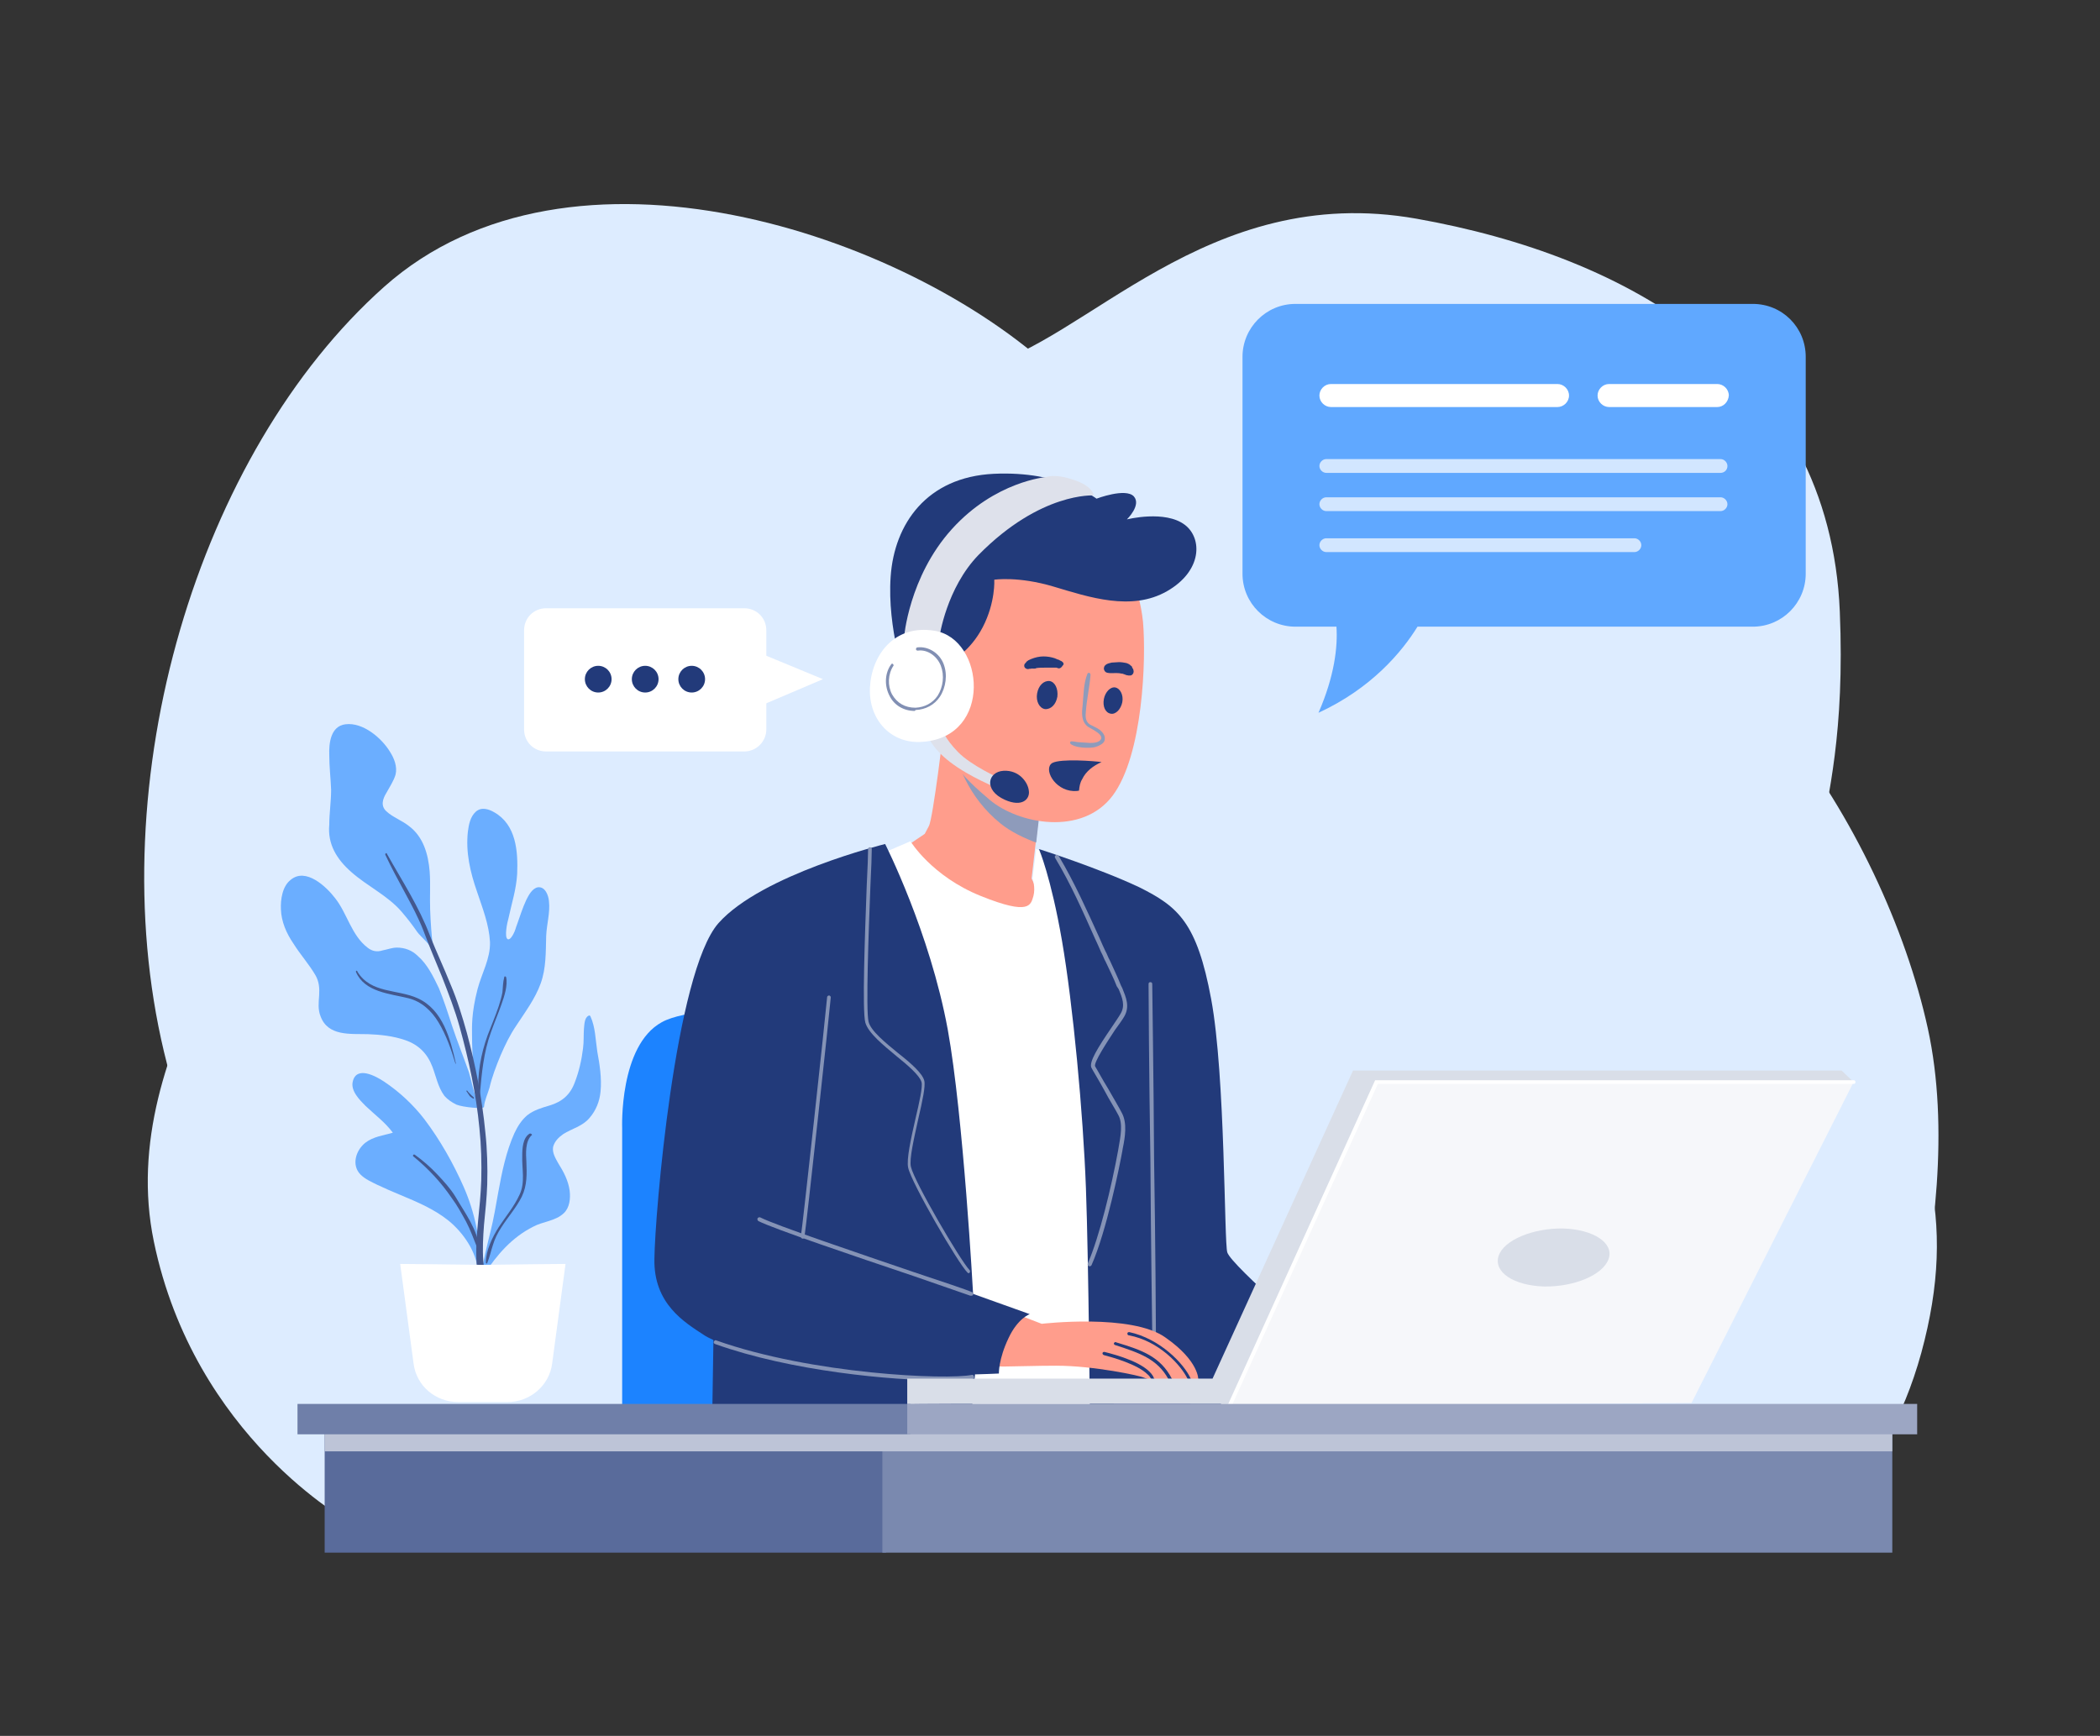
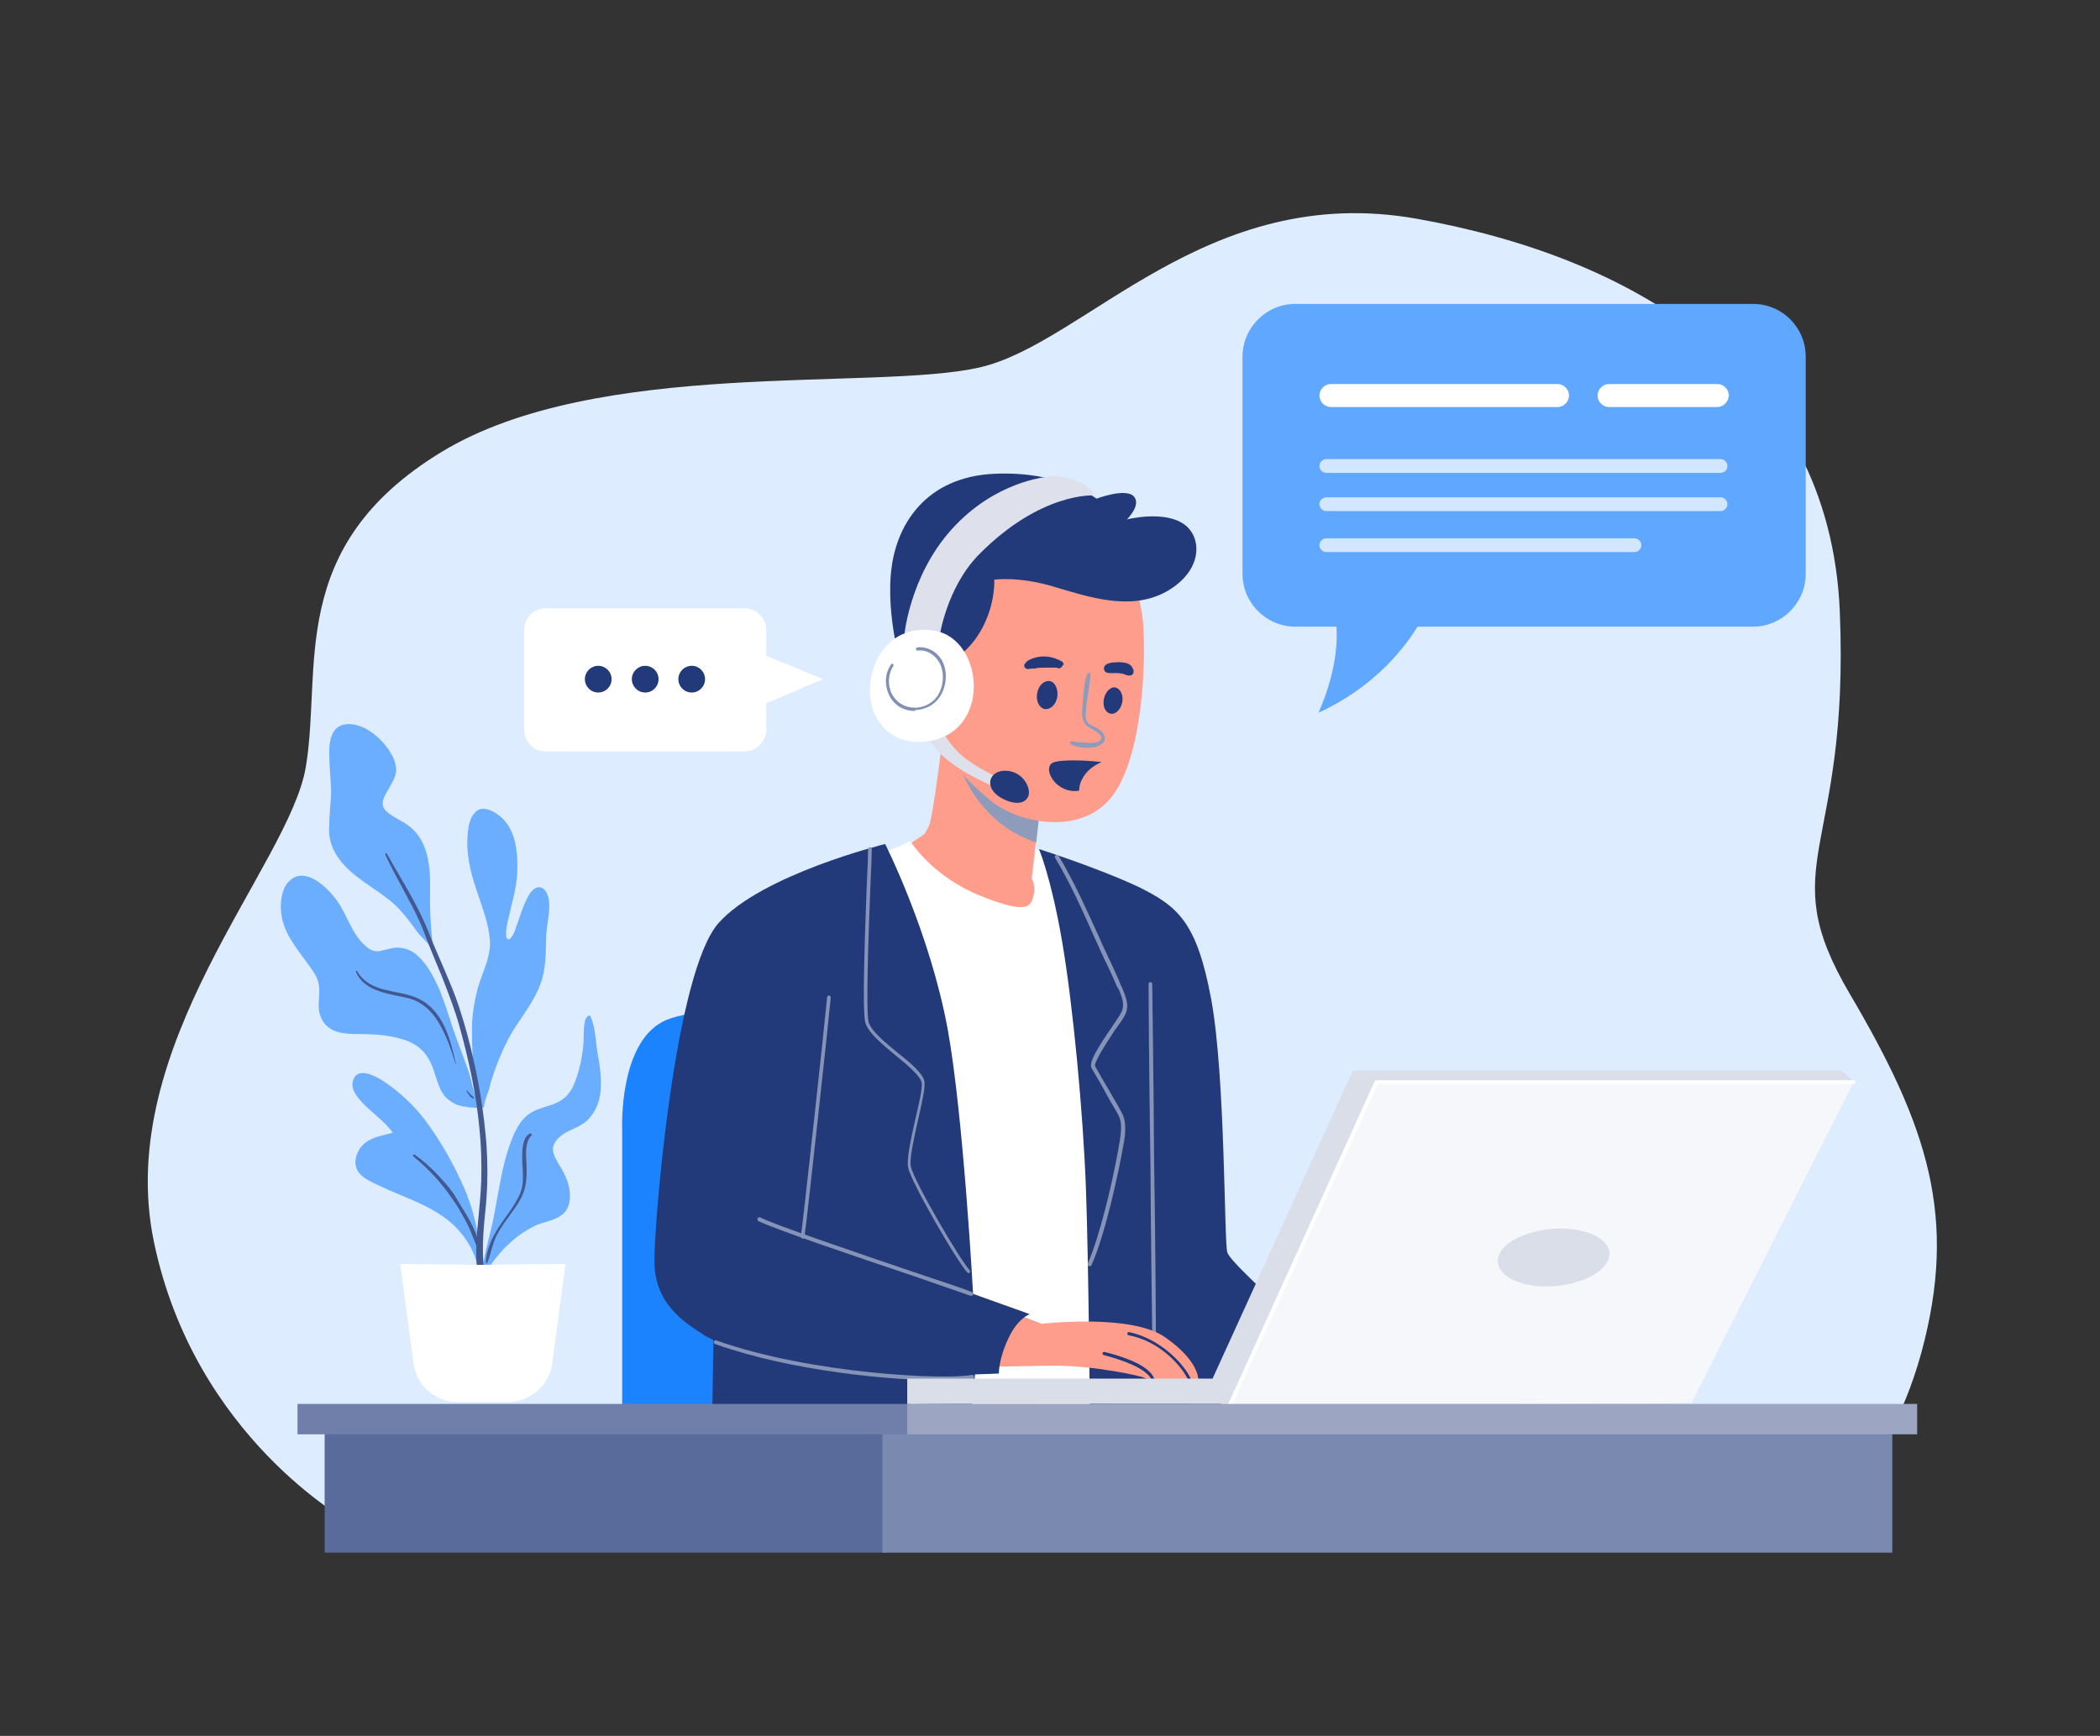
<svg xmlns="http://www.w3.org/2000/svg" version="1.1" id="Layer_1" x="0px" y="0px" viewBox="0 0 456 377" style="enable-background:new 0 0 456 377;" xml:space="preserve">
  <rect x="0" y="0" width="456" height="377" fill="#333333" stroke="none" />
  <style type="text/css">
	.st0{fill:#DDECFF;}
	.st1{fill:#1C83FF;}
	.st2{fill:#FF9D8C;}
	.st3{fill:#FFFFFF;}
	.st4{fill:#223A7A;}
	.st5{fill:#8593B6;}
	.st6{fill:#8E9BBB;}
	.st7{fill:#DEE1EB;}
	.st8{fill:#818FB3;}
	.st9{fill:#6BAEFF;}
	.st10{fill:#43588E;}
	.st11{fill:#F6F7FA;}
	.st12{fill:#D9DEE8;}
	.st13{fill:#596B9B;}
	.st14{fill:#7A89AF;}
	.st15{fill:#BDC4D7;}
	.st16{fill:#6F7FA9;}
	.st17{fill:#9CA6C3;}
	.st18{fill:#60A8FF;}
	.st19{fill:#D2E6FF;}
</style>
  <g id="BACKGROUND">
</g>
  <g id="OBJECTS">
    <g>
-       <path class="st0" d="M98.1,321.8c0,0-48.5-34.6-62.5-93.4S43,98.3,83.4,62.3C123.8,26.3,196.6,50.6,229,80.7s32.3,30.1,32.3,30.1    s30.9,16.9,71.3,15.5c40.4-1.5,76.5,53.7,86,97s-13.2,100.7-13.2,100.7L98.1,321.8z" />
      <path class="st0" d="M76,330.6c0,0-33.8-18.4-42.6-61s29.4-81.6,33-103s-4.4-47.8,29.4-68.4S189.8,85,212.7,79.8    s49.2-40.4,94.9-32.3c45.6,8.1,89.7,32.3,91.9,85.3c2.2,52.9-14.7,54.4,2.2,83.1c16.9,28.7,23.5,48.5,15.5,77.9    c-8.1,29.4-25,37.5-25,37.5L76,330.6z" />
      <path class="st0" d="M146.6,321c-2.1-2.2-33-64,1.4-120.6s120.6-50,155-27.9s51.2,50.7,54.7,80.8c3.5,30.1-19.6,77.2-19.6,77.2    L146.6,321z" />
      <g>
        <path class="st1" d="M135.1,311.2V245c0,0-0.7-17.9,8.6-23c9.3-5.2,48.9-2.4,48.9-2.4v91.5L135.1,311.2L135.1,311.2z" />
      </g>
      <g>
        <g>
          <path class="st2" d="M205,157.7c0,0-2.4,20.1-3.3,21.7c-0.9,1.7-0.9,1.7-0.9,1.7l-4.6,3.1c0,0,8.8,12.5,19.6,14.5      c10.8,2,9.9-4.4,9.9-4.4l-1.7-3.5l2.2-19.1C226.4,171.6,206.6,162.6,205,157.7z" />
        </g>
        <path class="st3" d="M190.5,185.8l7.2-3.1c0,0,4.6,7.6,15.3,11.9s10.8,1.9,11.4,0c0.5-1.9-0.2-3.8-0.2-3.8l0.8-6.4l4.3,1.4     L244,305.5l-38,1.9L190.5,185.8z" />
        <g>
          <path class="st4" d="M225.6,184.4c0,0,2.6,6,5,19.9c2.4,13.9,4.6,37.5,5.2,53.7s0.9,53.1,0.9,53.1s47.4,0,48,0      s3.8-18.2,3.8-18.2s-21-17.9-22-20.9c-0.7-2-0.4-38.3-3.5-55s-7.2-20.1-15.6-24.3C238.5,188.5,225.6,184.4,225.6,184.4z" />
        </g>
        <g>
          <path class="st5" d="M250.6,290.1c-0.3,0-0.4-0.2-0.4-0.4c0-1.3-0.3-20-0.4-38c-0.3-18-0.4-36.7-0.4-38c0-0.3,0.2-0.4,0.4-0.4      c0.3,0,0.4,0.2,0.4,0.4c0,1.3,0.3,20,0.4,38c0.3,18,0.4,36.7,0.4,38C251.1,289.9,250.9,290.1,250.6,290.1z" />
        </g>
        <g>
          <path class="st4" d="M155,285.6l-0.4,25.6h55.9c0,0,2.4-21.7,1.5-23.7C211.1,285.4,155,285.6,155,285.6z" />
        </g>
        <g>
          <path class="st6" d="M217.2,178.8c2.3,1.9,5.4,3.3,7.8,4.2l1.3-11.4c0,0-14.7-6.8-19.8-11.8      C207.6,165.6,210.2,173.1,217.2,178.8z" />
        </g>
        <g>
          <path class="st2" d="M243.6,120.4c0,0,3.8,6.6,4.6,14.7c0.7,8.1,0,28.9-6.6,37.7c-6.6,8.8-20.4,6.2-26.7,0.9      c-5.8-4.9-11.4-10.3-12.9-21s3.1-30.9,16.2-35.1C231.3,113.3,243.6,120.4,243.6,120.4z" />
        </g>
        <g>
          <g>
            <path class="st2" d="M260.2,299.6c0,0-0.6,0-1.6,0c-0.3,0-0.5,0-0.8,0c-1,0-2.1-0.1-3.3-0.1c-0.3,0-0.5,0-0.8,0       c-1.2,0-2.1,0.1-3.1,0.1l0,0c-0.2,0-0.4,0-0.7,0c-0.1,0-0.2,0-0.3,0c-0.5-0.1-0.6-0.2-1.2-0.4c-0.7-0.4-10.8-2.6-19.1-2.6       c-8.2,0-15.5,0.6-16.8-0.4c-1.2-1-2-11.4,5.1-12l8.6,3.3c0,0,19.6-2.3,26.9,3C260.4,295.6,260.2,299.6,260.2,299.6z" />
          </g>
          <g>
            <g>
              <path class="st4" d="M250.7,299.5c-0.2,0-0.4,0-0.7,0c-0.2-0.3-0.5-0.8-0.8-1c-2.2-2.2-7.6-3.7-9.5-4.2        c-0.2-0.1-0.3-0.2-0.3-0.4s0.2-0.3,0.4-0.3c2.8,0.7,8.9,2.4,10.6,5.3C250.4,299,250.6,299.4,250.7,299.5z" />
            </g>
          </g>
          <g>
            <g>
-               <path class="st4" d="M254.5,299.5c-0.3,0-0.5,0-0.8,0c-2.4-4.4-6.4-5.7-11.3-7.3l-0.3-0.1c-0.2-0.1-0.3-0.3-0.2-0.4        c0.1-0.2,0.3-0.3,0.4-0.2l0.3,0.1C247.9,293.2,252,294.6,254.5,299.5z" />
-             </g>
+               </g>
          </g>
          <g>
            <g>
              <path class="st4" d="M258.6,299.5c-0.3,0-0.5,0-0.7,0c-1.5-3.1-6.3-8.3-12.8-9.5c-0.2,0-0.3-0.2-0.3-0.4        c0-0.2,0.2-0.3,0.4-0.3C251.8,290.7,257.1,296.1,258.6,299.5z" />
            </g>
          </g>
        </g>
        <g>
          <path class="st4" d="M206.5,143.6c0,0,4.1-2,6.9-7.4c2.8-5.4,2.5-10.3,2.5-10.3s5.2-0.8,12.9,1.5c7.7,2.3,16.9,5.4,24.6,1      c7.7-4.4,7.7-11.5,3.9-14.4c-4.3-3.3-12.6-1.2-12.6-1.2s3.2-3.1,1.5-5c-1.8-1.9-8.1,0.5-8.1,0.5s-7.7-6.1-22.3-5.4      c-14.6,0.7-21.6,10.9-22.4,22.3s3.3,22.8,3.3,22.8L206.5,143.6z" />
        </g>
        <g>
          <g>
            <path class="st6" d="M236.1,146.4c-0.8,2-0.8,4.4-1,6.6c-0.2,1.7-0.4,3.6,1.1,4.8c0.7,0.5,4.3,2,2.4,3.2       c-0.7,0.4-1.9,0.4-2.6,0.3c-0.5,0-1.1-0.1-1.6-0.1c-0.5,0-1.2-0.2-1.7-0.2c-0.4,0-0.4,0.4-0.2,0.6c0.9,0.6,2.3,0.8,3.4,0.8       c1.1,0,1.8,0,2.8-0.5c0.6-0.3,1.2-0.7,1.2-1.4c0.1-0.8-0.5-1.5-1.1-2c-0.7-0.5-1.5-0.8-2.2-1.2c-1-0.7-0.9-1.9-0.8-2.9       c0.2-2.6,0.8-5.2,1-7.8C236.8,146,236.2,146,236.1,146.4L236.1,146.4z" />
          </g>
        </g>
        <g>
          <path class="st4" d="M243.7,152.5c-0.3,1.5-1.4,2.7-2.5,2.5c-1.2-0.2-1.8-1.6-1.5-3.2c0.3-1.5,1.4-2.7,2.5-2.5      C243.2,149.5,244,150.9,243.7,152.5z" />
        </g>
        <g>
          <path class="st4" d="M229.6,151.3c-0.3,1.7-1.4,2.8-2.7,2.7c-1.2-0.2-2-1.7-1.7-3.4c0.3-1.7,1.4-2.8,2.7-2.7      C229.1,148.1,229.8,149.6,229.6,151.3z" />
        </g>
        <g>
          <g>
            <path class="st4" d="M240.4,146.1c0.9,0.2,1.7,0,2.6,0.1c0.2,0,0.4,0.1,0.6,0.1s-0.3,0-0.1,0h0.1c0.1,0,0.2,0,0.4,0.1       c0.2,0.1,0.4,0.1,0.5,0.2c0.2,0,0.4,0.1,0.5,0.1c0.1,0,0.2,0,0.3,0c-0.1,0-0.1,0-0.2,0h0.4c0.5-0.1,0.8-0.7,0.6-1.2       c0-0.2-0.1-0.3-0.2-0.4c0-0.1-0.1-0.1-0.1-0.2l0.1,0.1c0-0.1-0.1-0.1-0.1-0.2c-0.1-0.1-0.1-0.2-0.2-0.2       c-0.1-0.1-0.2-0.1-0.2-0.2c-0.3-0.2-0.5-0.3-0.8-0.4c-0.5-0.1-1.1-0.2-1.6-0.2c-0.5,0-1.1,0.1-1.6,0.1c-0.4,0.1-1,0.2-1.3,0.5       c-0.3,0.2-0.4,0.5-0.4,0.9C239.8,145.7,240,146,240.4,146.1L240.4,146.1z" />
          </g>
        </g>
        <g>
          <g>
            <path class="st4" d="M230.5,143.6c-0.1-0.1-0.3-0.1-0.4-0.2c-0.1-0.1-0.4-0.2-0.2-0.1c-0.1,0-0.2-0.1-0.3-0.1       c-0.4-0.2-0.7-0.3-1.1-0.4c-0.8-0.2-1.7-0.3-2.6-0.2c-0.9,0.1-1.8,0.4-2.6,0.8c-0.1,0.1-0.3,0.2-0.4,0.3       c-0.1,0.1-0.1,0.2-0.2,0.3c0,0,0-0.1,0.1-0.1c-0.3,0.2-0.4,0.4-0.4,0.7c0,0.3,0.2,0.5,0.4,0.6c0.3,0.2,0.6,0.1,0.9,0       c-0.2,0-0.3,0-0.4,0c0.3,0,0.4,0.1,0.7,0c0,0,0.3-0.1,0.1,0c-0.2,0,0.3,0,0.3,0c0.1,0,0.4,0,0,0c0.1,0,0.1,0,0.2,0       c0.2,0,0.3,0,0.4-0.1c0.6-0.1,1.2-0.1,1.8-0.1c0.5,0,1.2,0,1.7,0c0.3,0,0.4,0,0.7,0c0.2,0,0.1,0,0,0c0.1,0,0.1,0,0.2,0       c0.1,0,0.2,0.1,0.3,0.1c0.4,0.2,0.9-0.2,1-0.5C231.1,144.3,231,143.9,230.5,143.6L230.5,143.6z" />
          </g>
        </g>
        <g>
          <path class="st4" d="M235,169.2c0.8-1.7,2.4-2.9,4.2-3.7c-1.5-0.2-8.8-0.8-10.7,0.2c-2,1.2,0.4,5.9,4.6,6.1c0.4,0,0.9,0,1.2-0.1      C234.4,170.8,234.5,170,235,169.2z" />
        </g>
        <g>
          <path class="st7" d="M201.3,159.4c0,0,0.7,2.8,5,6.1c4.3,3.3,10.4,5.7,10.4,5.7l0.5-2.1c0,0-6.3-2.8-9.2-5.8      c-2.9-3-3.3-4.7-3.3-4.7L201.3,159.4z" />
        </g>
        <g>
          <path class="st4" d="M217.9,167.4c3.4-0.2,5.3,2.5,5.5,4.3c0.3,1.8-1.4,3.7-5.2,2C213.5,171.6,214.5,167.6,217.9,167.4z" />
        </g>
        <g>
          <path class="st7" d="M204,138.3c0,0,1.5-10.6,8.5-17.8c13.5-13.7,25-12.9,25-12.9s-0.1-2-4.4-3.4c-4.1-1.4-5.9-0.6-5.9-0.6      s-11.1,0.9-20.5,11.3c-9.4,10.4-10.4,23.6-10.4,23.6L204,138.3z" />
        </g>
        <g>
          <g>
            <path class="st3" d="M203,137c-8.9-1.5-13.8,5.4-14.1,12.4s4.7,12.3,11.5,11.7C215.6,160,213.8,138.8,203,137z" />
          </g>
          <g>
            <path class="st8" d="M198.6,154.4c-2.3,0-4.4-1.2-5.4-3.2c-1.2-2.2-1.1-5,0.3-6.9c0.1-0.2,0.3-0.2,0.4-0.1s0.2,0.4,0.1,0.4       c-1.2,1.8-1.3,4.3-0.3,6.2c1.1,1.9,2.8,2.9,5.1,2.9c2-0.1,3.7-1,4.8-2.6c1.2-1.9,1.5-4.4,0.7-6.5c-0.8-2.1-2.9-3.6-5-3.3       c-0.2,0-0.4-0.1-0.4-0.3s0.1-0.4,0.3-0.4c2.3-0.3,4.8,1.2,5.7,3.6c0.9,2.3,0.5,5.1-0.8,7.1c-1.2,1.8-3.1,2.8-5.3,2.9       C198.7,154.4,198.6,154.4,198.6,154.4z" />
          </g>
        </g>
        <g>
          <path class="st4" d="M192.2,183.3c0,0-26.8,6.6-36.2,17.2c-9.4,10.7-13.8,63.3-13.9,72.9c-0.2,9.8,6.6,13.8,10.7,16.5      c4.1,2.8,21.9,7.7,36.2,8.4c14.4,0.7,27.9,0,27.9,0s-0.1-3.1,2.1-7.7c2-4.3,4.6-5.2,4.6-5.2l-12.3-4.4c0,0-2.1-38.6-5.5-57.4      C201.9,202.4,192.2,183.3,192.2,183.3z" />
        </g>
        <g>
          <path class="st5" d="M236.7,275c-0.1,0-0.1,0-0.2,0c-0.3-0.1-0.4-0.4-0.3-0.6c2.5-5.7,5.2-16.8,6.6-24.6l0.1-0.6      c0.4-2.3,1-5.2-0.1-7.1c-0.5-1-1.9-3.2-3-5.3c-1.2-2.2-2.5-4.3-2.8-4.9c-0.6-1.2,1.4-4.4,4.4-8.8c0.8-1.2,1.5-2.2,1.9-2.9      c1.1-1.8,0.4-3.5-0.4-5.4l-0.4-0.6c-0.7-1.8-1.6-3.6-2.4-5.3c-0.4-0.7-0.6-1.4-1-2.1c-0.4-1-0.9-2-1.3-2.9      c-2.6-5.8-5.2-11.8-8.7-17.6c-0.1-0.2-0.1-0.4,0.2-0.6c0.2-0.1,0.4-0.1,0.6,0.2c3.5,5.9,6.1,11.8,8.8,17.7c0.4,1,0.9,2,1.3,2.9      c0.4,0.7,0.6,1.4,1,2.1c0.8,1.8,1.7,3.6,2.4,5.4l0.3,0.6c0.8,2,1.7,4,0.4,6.2c-0.4,0.7-1.2,1.8-2,2.9c-1.5,2.3-4.7,7.1-4.3,7.9      c0.4,0.6,1.5,2.7,2.8,4.8c1.2,2.1,2.5,4.3,3,5.3c1.2,2.2,0.7,5.3,0.2,7.7l-0.1,0.6c-0.5,2.8-3.4,17.4-6.7,24.8      C236.9,274.9,236.8,275,236.7,275z" />
        </g>
        <g>
          <path class="st5" d="M210.5,276.5c-0.1,0-0.3,0-0.4-0.1c-2.1-2.1-12.2-19.5-12.9-22.8c-0.4-1.8,0.6-6.3,1.6-10.7      c0.8-3.4,1.6-6.9,1.3-7.9c-0.4-1.4-2.9-3.6-5.4-5.6c-3-2.5-6.1-5-6.8-7.3c-0.7-2.6-0.1-18.9,0.3-29.7c0.2-3.9,0.3-6.9,0.3-8      c0-0.3,0.2-0.4,0.4-0.4l0,0c0.3,0,0.4,0.2,0.4,0.4c0,1.1-0.1,4.2-0.3,8.1c-0.4,10-1,26.9-0.4,29.4c0.5,2,3.6,4.5,6.4,6.8      c2.8,2.2,5.3,4.4,5.7,6c0.3,1.2-0.4,4.4-1.3,8.3c-0.9,4.1-2,8.8-1.6,10.4c0.7,3.2,10.7,20.3,12.7,22.4c0.2,0.2,0.2,0.4,0,0.6      C210.6,276.5,210.5,276.5,210.5,276.5z" />
        </g>
        <g>
          <path class="st5" d="M174.3,269L174.3,269c-0.3,0-0.4-0.3-0.4-0.5c0.4-2.3,5.4-48.3,5.7-51.9c0-0.3,0.3-0.4,0.4-0.4      c0.3,0,0.4,0.3,0.4,0.4c-0.3,3.6-5.3,49.6-5.7,51.9C174.7,268.8,174.6,269,174.3,269z" />
        </g>
        <g>
          <path class="st5" d="M210.9,281.4c-0.1,0-0.1,0-0.2,0c-1.2-0.4-6.1-2.1-12.4-4.3c-12.8-4.3-30.2-10.2-33.6-11.9      c-0.2-0.1-0.3-0.4-0.2-0.6c0.1-0.2,0.4-0.3,0.6-0.2c3.3,1.7,21.4,7.8,33.4,11.9c6.3,2.1,11.4,3.8,12.5,4.3      c0.3,0.1,0.4,0.4,0.3,0.6C211.3,281.3,211.1,281.4,210.9,281.4z" />
        </g>
        <g>
          <path class="st5" d="M204.8,299.8c-11.2,0-33-2-49.5-7.9c-0.3-0.1-0.4-0.4-0.3-0.5c0.1-0.3,0.4-0.4,0.5-0.3      c20.9,7.4,50.1,8.6,55.5,7.5c0.3-0.1,0.4,0.1,0.5,0.4c0.1,0.3-0.1,0.4-0.4,0.5C210.1,299.6,207.8,299.8,204.8,299.8z" />
        </g>
      </g>
      <g>
        <g>
          <g>
            <path class="st9" d="M76.3,189.4c3.5,3.1,7.9,5.1,10.9,8.6c1.2,1.4,2.3,2.8,3.4,4.4c0.8,1.1,3,2.8,3.4,4.2       c0.2,0.6,0.1-0.2,0-0.8v-0.1c-0.3-2.7-0.5-5.4-0.6-8.2c-0.1-2.8,0.1-5.4-0.1-8.2c-0.3-3.8-1.4-7.6-4.5-9.9       c-1.5-1.2-3.5-1.9-4.9-3.2c-1.3-1.2-0.8-2.7,0-4c0.7-1.3,1.6-2.6,2-4c0.4-1.7-0.3-3.5-1.2-4.9c-1.8-3-5.9-6.5-9.7-6       c-3.2,0.4-3.6,4.1-3.5,6.7c0,2.5,0.3,5,0.4,7.5c0,2.6-0.4,5.1-0.4,7.6C71.1,183.3,73.1,186.6,76.3,189.4z" />
            <path class="st9" d="M108.7,229.2c1-2.3,2-4.4,3.5-6.6c1.9-2.9,4-5.7,5.2-9c1.2-3.3,1.1-6.8,1.2-10.3c0.1-2.6,0.9-5.1,0.6-7.6       c-0.1-1.2-0.8-3.2-2.4-3c-1.2,0.2-2,1.7-2.5,2.7c-0.8,1.7-1.4,3.6-2,5.3c-0.3,0.7-0.4,1.4-0.8,2.1c-0.2,0.4-0.7,1.3-1.2,1.2       c-0.9-0.3-0.1-3.9,0.1-4.5c0.7-3.3,1.7-6.3,1.9-9.7c0.2-4.9-0.2-10.7-5-13.4c-1.2-0.7-2.8-1.2-4-0.1c-1.2,1.1-1.5,2.8-1.7,4.3       c-0.5,4.5,0.5,8.8,2,13.1c1.2,3.6,2.6,7.1,2.8,10.9c0.1,3.6-1.8,6.8-2.7,10.2c-1.4,5.4-1.2,8.4-1.2,10.1c0,2.2,0.1,4.4,0.3,6.6       c0.2,2,0.4,4.1,0.5,6c0.1,0.4,0.1,0.8,0.2,1.2c-0.8-1.9-1.1-4-1.7-5.9c-1.2-3.4-2.5-6.6-3.6-9.9c-0.9-2.8-1.8-5.6-2.9-8.3       c-1.2-2.5-2.5-5.2-4.6-7c-1.2-1.2-2.8-1.8-4.5-1.8c-1.1,0-2,0.4-3.1,0.6c-1.2,0.4-2.3,0.2-3.3-0.6c-3.5-2.7-4.4-7.4-7-10.7       c-1.9-2.5-6.4-6.8-9.7-4c-1.8,1.4-2.2,4.3-2.1,6.4c0.1,2.7,1.2,5.2,2.7,7.4c1.5,2.4,3.4,4.5,4.8,6.9c0.8,1.4,0.9,2.8,0.8,4.4       c-0.1,1.5-0.3,3,0.3,4.5c1.6,4.4,6.5,3.8,10.3,3.9c2.7,0.1,5.5,0.4,8.1,1.3c2.9,1,4.8,2.9,5.9,5.8c0.8,2.1,1.2,4.4,2.6,6.3       c0.7,0.8,1.6,1.4,2.6,1.9c1.5,0.6,6,1,6,0.5c0.1-1.4,0.8-2.8,1.2-4.2C106.8,234,107.7,231.6,108.7,229.2z" />
            <path class="st9" d="M129.7,228.4c-0.4-2.6-0.4-5.3-1.5-7.7c-0.1-0.2-0.4-0.2-0.4-0.1c-0.9,0.4-0.9,1.9-1,2.8       c-0.1,1.4,0,2.8-0.2,4.3c-0.3,2.5-0.9,5.1-1.8,7.4c-1,2.7-2.8,4.2-5.5,5c-1.7,0.5-3.4,1-4.8,2.1c-1.2,1-2.1,2.4-2.8,3.9       c-1.8,4-2.7,8.4-3.5,12.8c-0.5,2.8-1,5.8-1.7,8.6c-0.7,2.8-1.4,5.7-1.9,8.6c-0.1,0.2-0.2,0.3-0.2,0.4c-0.2,0.4,0.5,0.7,0.7,0.3       c2.8-4.3,6.1-8.1,10.7-10.4c2-1.1,4.8-1.2,6.6-2.9c1.3-1.2,1.5-3.2,1.3-4.9c-0.3-2.2-1.3-4.1-2.5-6c-0.6-1.1-1.3-2.2-1.1-3.5       c0.3-1.2,1.2-2.1,2.2-2.8c1.9-1.2,4.2-1.7,5.7-3.5c1.4-1.6,2.2-3.6,2.4-5.7C130.7,234.2,130.2,231.1,129.7,228.4z" />
            <path class="st9" d="M92.1,243c-2.4-3.1-5.4-5.9-8.7-8.1c-1.8-1.2-6-3.5-6.8,0c-0.5,2,1.5,4,2.8,5.3c2,1.9,4.3,3.6,5.9,5.8       c-2,0.6-4.2,0.8-6,2.2c-2.1,1.7-3,4.9-1,6.9c1,1,2.4,1.6,3.6,2.2c1.7,0.8,3.3,1.5,5,2.2c3.6,1.5,7.4,3.1,10.5,5.6       c3.2,2.6,6.1,6.8,6.4,11c0,0.4-0.1,0,0.1-0.2c0.1,0.1,0.5-0.1,0.5-0.4c-0.1-6.1-1.2-12-3.7-17.7       C98.5,252.8,95.6,247.6,92.1,243z" />
          </g>
          <g>
            <path class="st10" d="M83.7,185.7c1.3,2.8,2.8,5.5,4.3,8.3c1.4,2.6,2.8,5.2,3.9,8c1.3,3.5,2.7,6.8,4.1,10.2       c1.4,3.6,2.8,7.2,3.8,10.8c2,7.2,3.6,14.6,4.3,22c0.4,3.8,0.5,7.6,0.4,11.4c-0.1,2.9-0.4,6-0.7,8.9c-0.3,3.1-0.5,6.2-0.3,9.2       c0.2,2.6,0.6,5.7,2.7,7.5c0.4,0.4,1-0.1,0.7-0.5c-2.4-4.9-2.2-10.2-1.8-15.5c0.3-2.9,0.6-5.9,0.7-8.8c0.1-3.7,0-7.5-0.4-11.2       c-0.7-7.3-2.1-14.5-4-21.6c-1-3.6-2.1-7.2-3.6-10.7c-1.4-3.5-3-6.9-4.4-10.4c-2.4-6.4-6.1-12-9.4-17.9       C84,185.1,83.5,185.4,83.7,185.7L83.7,185.7z" />
          </g>
          <g>
-             <path class="st10" d="M104.2,237.7c0.4-4.6,0.8-9.1,2.4-13.5c0.7-2,1.6-4.1,2.3-6.1c0.6-1.7,1.4-4.1,1-5.9       c-0.1-0.2-0.4-0.2-0.4,0c-0.3,1.1-0.3,2.2-0.4,3.3c-0.2,1.1-0.5,2-0.8,3c-0.7,2.1-1.6,4.2-2.4,6.3c-1.5,4.1-2.3,8.6-2,13       C103.9,238,104.1,238,104.2,237.7L104.2,237.7z" />
-           </g>
+             </g>
          <g>
            <path class="st10" d="M77.3,211.1c1.9,4.4,7.4,4.7,11.4,5.7c2.8,0.7,5,2.7,6.5,5.2c1.7,2.8,2.8,6,3.7,9H99       c-1.2-5.3-2.8-11.7-8.3-14.2c-4.4-2-10.2-1-13.1-5.8C77.6,210.7,77.2,210.8,77.3,211.1L77.3,211.1z" />
          </g>
          <g>
            <path class="st10" d="M101.3,237c0.2,0.3,0.4,0.6,0.6,0.9c0.1,0.2,0.3,0.3,0.4,0.4c0.2,0.1,0.4,0.3,0.5,0.3       c0.1,0,0.2-0.1,0.1-0.2c-0.1-0.2-0.3-0.3-0.4-0.4c-0.1-0.1-0.3-0.3-0.4-0.4c-0.3-0.3-0.5-0.5-0.7-0.8       C101.3,236.9,101.2,237,101.3,237L101.3,237z" />
          </g>
          <g>
            <path class="st10" d="M89.7,251.1c3.2,2.6,6.1,5.7,8.4,9.1c1.2,1.6,2.1,3.3,3.1,5.1c1,1.9,1.7,3.9,2.5,5.9       c0.1,0.2,0.4,0.2,0.4,0c-0.4-4.2-3.1-7.7-5.2-11.3c-1.1-1.8-2.5-3.3-3.9-4.8c-1.5-1.6-3.1-3-4.9-4.3       C89.8,250.6,89.6,250.9,89.7,251.1L89.7,251.1z" />
          </g>
          <g>
            <path class="st10" d="M115,246.2c-1.5,0.9-1.6,3.3-1.6,4.8c-0.1,2.9,0.7,5.8-0.6,8.5c-1.2,2.6-3,4.7-4.5,7       c-1.4,2.2-2.8,5.1-2.8,7.7c0,0.2,0.3,0.3,0.3,0.1c0.5-1.2,0.8-2.6,1.2-3.8c0.4-1.4,1.1-2.8,1.9-4c1.4-2.2,3.2-4.2,4.4-6.6       c1.2-2.5,1.1-5,1-7.6c-0.1-1.7-0.3-4.5,1.2-5.8C115.6,246.4,115.3,246.1,115,246.2L115,246.2z" />
          </g>
        </g>
        <path class="st3" d="M104.8,274.7c-6.1-0.1-17.9-0.2-17.9-0.2l2.9,21.6c0.6,4.9,4.8,8.4,9.7,8.4h5.1h0.5h5.1     c4.9,0,9.1-3.6,9.7-8.4l2.9-21.6C122.7,274.5,111,274.6,104.8,274.7z" />
      </g>
      <g>
        <g>
          <g>
            <polygon class="st11" points="402.5,235 367.3,304.7 264.9,305.4 296.5,234.1      " />
          </g>
          <g>
            <path class="st12" d="M197,305v-5.6h66.3l30.5-66.9h106.1l2.7,2.6H298.9l-31.7,69.8C267.2,304.9,197,304.8,197,305z" />
          </g>
          <g>
            <path class="st12" d="M349.3,273.4c-1.2,3.5-7.5,6.1-14,6c-6.6-0.2-11-3.1-9.9-6.6s7.5-6.1,14-6       C346.1,267,350.5,270,349.3,273.4z" />
          </g>
        </g>
        <g>
          <path class="st3" d="M267.2,305.3c-0.1,0-0.1,0-0.2,0c-0.3-0.1-0.4-0.4-0.2-0.6l31.8-70.1h103.9c0.3,0,0.4,0.2,0.4,0.4      c0,0.3-0.2,0.4-0.4,0.4H299.2L267.6,305C267.5,305.2,267.4,305.3,267.2,305.3z" />
        </g>
      </g>
      <g>
        <g>
          <rect x="70.5" y="310.2" class="st13" width="121.9" height="27" />
          <rect x="191.6" y="310.2" class="st14" width="219.3" height="27" />
        </g>
-         <polygon class="st15" points="192.3,310.2 191.6,310.2 70.5,310.2 70.5,315.2 191.6,315.2 192.3,315.2 410.9,315.2 410.9,310.2         " />
        <rect x="64.6" y="304.9" class="st16" width="133.1" height="6.6" />
        <rect x="197" y="304.9" class="st17" width="219.3" height="6.6" />
      </g>
      <g>
        <path class="st3" d="M161.6,163.2h-43c-2.7,0-4.8-2.1-4.8-4.8v-21.5c0-2.7,2.1-4.8,4.8-4.8h43c2.7,0,4.8,2.1,4.8,4.8v21.5     C166.4,161,164.3,163.2,161.6,163.2z" />
        <polygon class="st3" points="178.7,147.5 162.5,140.8 162.5,154.4    " />
        <g>
          <circle class="st4" cx="129.9" cy="147.5" r="2.9" />
          <circle class="st4" cx="140.1" cy="147.5" r="2.9" />
          <circle class="st4" cx="150.2" cy="147.5" r="2.9" />
        </g>
      </g>
      <g>
        <path class="st18" d="M380.6,66h-99.3c-6.4,0-11.5,5.2-11.5,11.5v47.1c0,6.4,5.2,11.5,11.5,11.5h8.9c0.3,4.3-0.4,10.7-3.9,18.7     c11.5-5.3,18.1-13.2,21.5-18.7h72.8c6.4,0,11.5-5.2,11.5-11.5V77.5C392.1,71.1,387,66,380.6,66z" />
        <path class="st3" d="M338.2,88.4H289c-1.3,0-2.5-1.1-2.5-2.5l0,0c0-1.3,1.1-2.5,2.5-2.5h49.2c1.3,0,2.5,1.1,2.5,2.5l0,0     C340.7,87.3,339.5,88.4,338.2,88.4z" />
        <path class="st19" d="M373.6,102.7H288c-0.8,0-1.5-0.7-1.5-1.5l0,0c0-0.8,0.7-1.5,1.5-1.5h85.6c0.8,0,1.5,0.7,1.5,1.5l0,0     C375.1,102.1,374.4,102.7,373.6,102.7z" />
        <path class="st19" d="M373.6,111H288c-0.8,0-1.5-0.7-1.5-1.5l0,0c0-0.8,0.7-1.5,1.5-1.5h85.6c0.8,0,1.5,0.7,1.5,1.5l0,0     C375.1,110.3,374.4,111,373.6,111z" />
        <path class="st19" d="M354.9,119.9H288c-0.8,0-1.5-0.7-1.5-1.5l0,0c0-0.8,0.7-1.5,1.5-1.5h66.9c0.8,0,1.5,0.7,1.5,1.5l0,0     C356.4,119.2,355.7,119.9,354.9,119.9z" />
        <path class="st3" d="M372.9,88.4h-23.5c-1.3,0-2.5-1.1-2.5-2.5l0,0c0-1.3,1.1-2.5,2.5-2.5h23.5c1.3,0,2.5,1.1,2.5,2.5l0,0     C375.3,87.3,374.2,88.4,372.9,88.4z" />
      </g>
    </g>
  </g>
</svg>